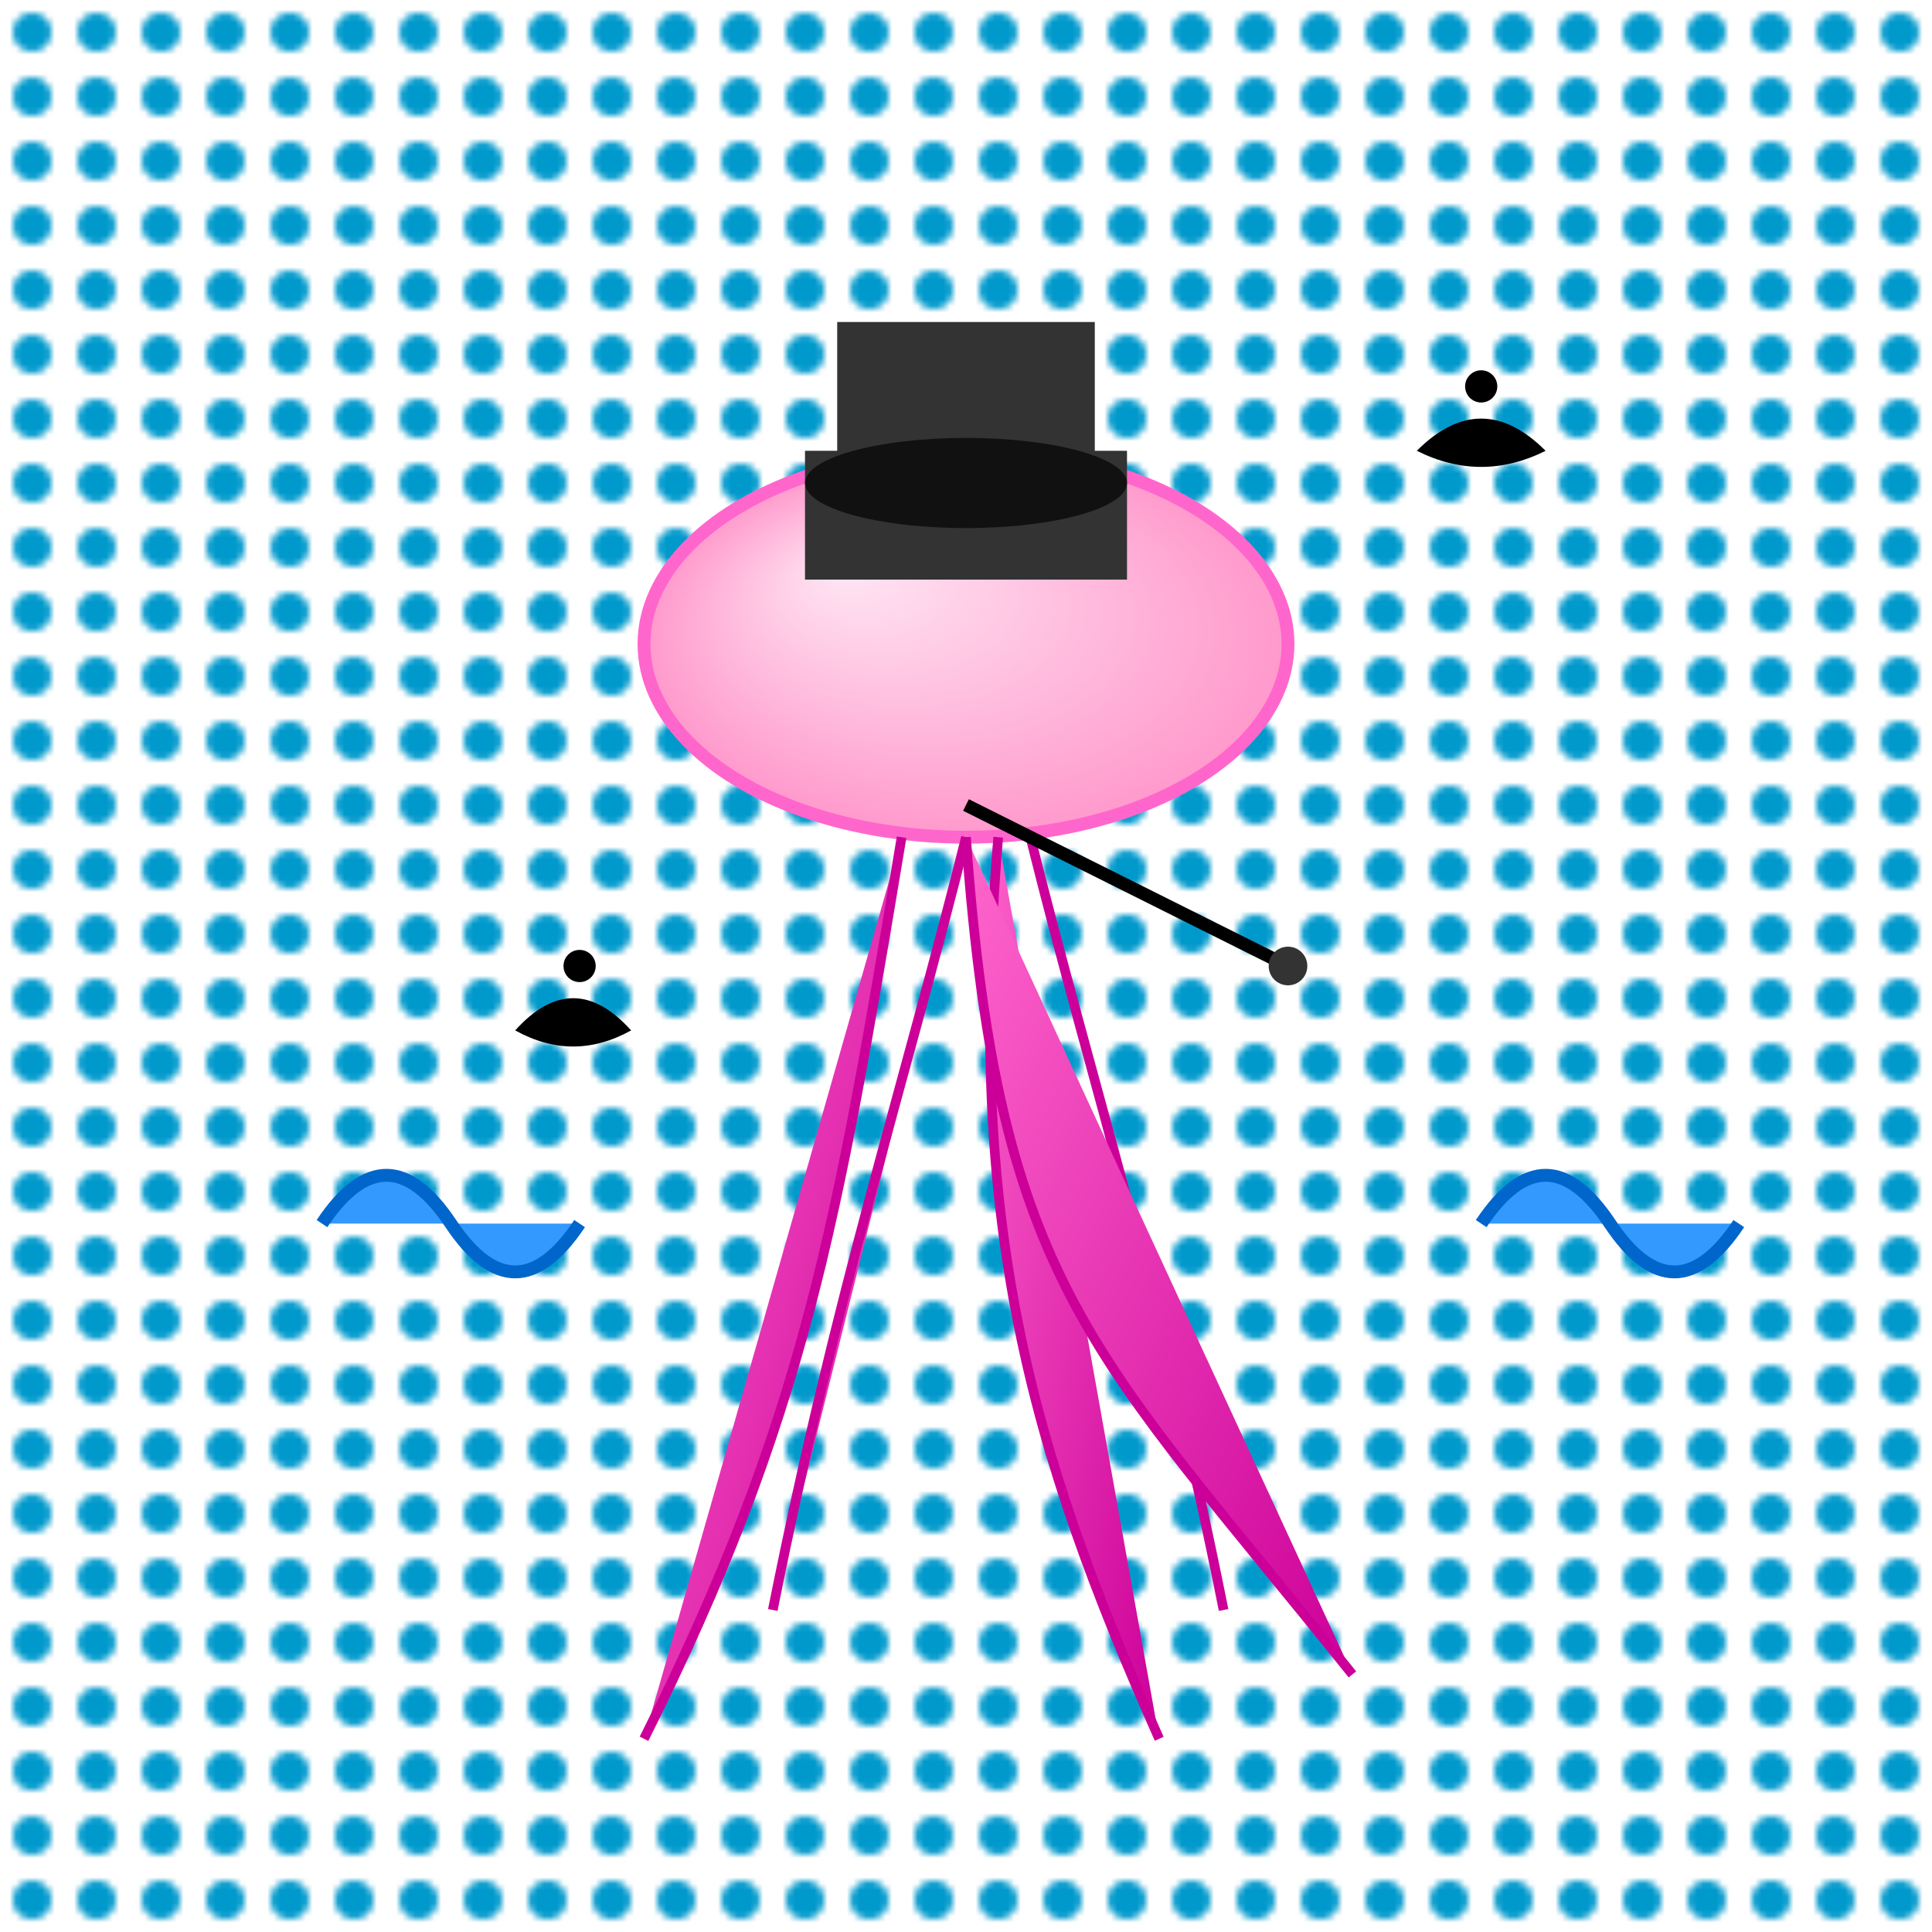
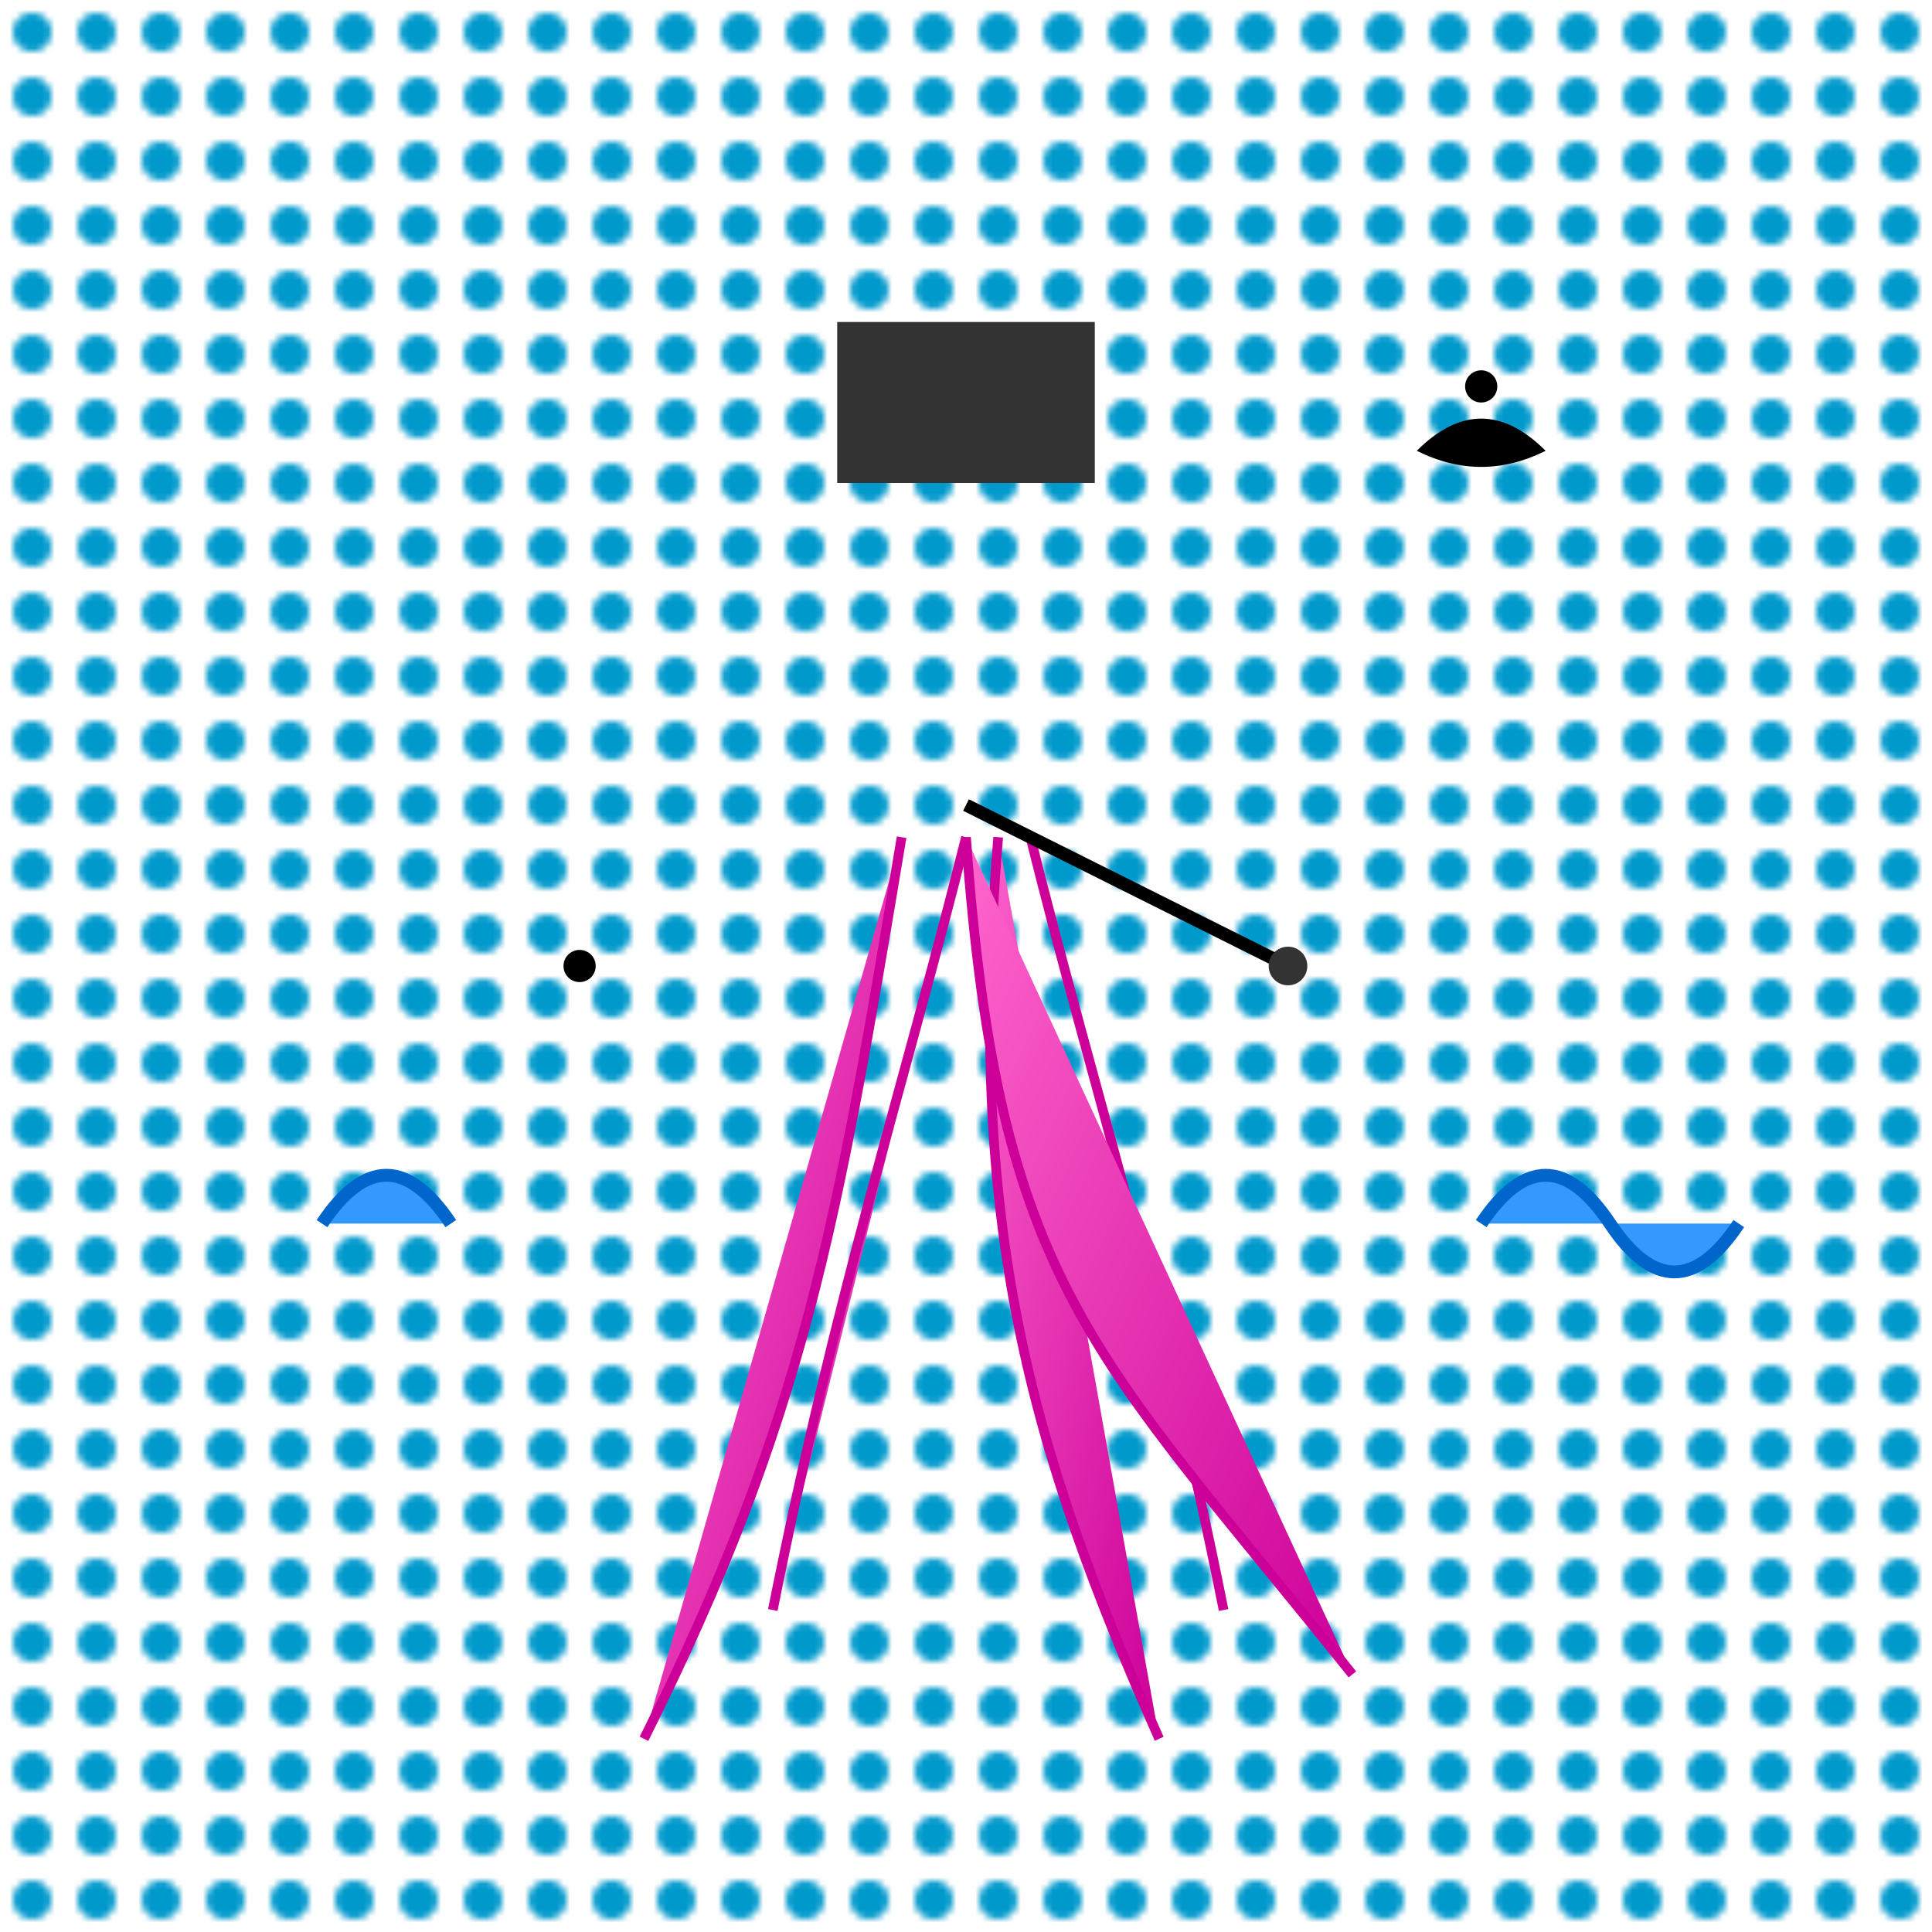
<svg xmlns="http://www.w3.org/2000/svg" viewBox="0 0 300 300">
  <defs>
    <radialGradient id="jellyGradient" cx="0.5" cy="0.5" r="0.5" fx="0.3" fy="0.3">
      <stop offset="0%" stop-color="#ffe6f3" />
      <stop offset="100%" stop-color="#ff99cc" />
    </radialGradient>
    <linearGradient id="tentacleGradient" x1="0%" y1="0%" x2="100%" y2="100%">
      <stop offset="0%" stop-color="#ff66cc" />
      <stop offset="100%" stop-color="#cc0099" />
    </linearGradient>
    <pattern id="backgroundPattern" x="0" y="0" width="10" height="10" patternUnits="userSpaceOnUse">
      <circle cx="5" cy="5" r="3" fill="#0099cc" />
    </pattern>
  </defs>
  <rect width="100%" height="100%" fill="url(#backgroundPattern)" />
-   <ellipse cx="150" cy="100" rx="50" ry="30" fill="url(#jellyGradient)" stroke="#ff66cc" stroke-width="2" />
  <g fill="url(#tentacleGradient)" stroke="#cc0099" stroke-width="1.5">
    <path d="M150,130 C140,170 130,200 120,250" />
    <path d="M160,130 C170,170 180,200 190,250" />
    <path d="M140,130 C130,190 125,220 100,270" />
    <path d="M155,130 C150,190 160,225 180,270" />
    <path d="M150,130 C155,200 170,210 210,260" />
  </g>
  <g>
-     <rect x="125" y="70" width="50" height="20" fill="#333" />
    <rect x="130" y="50" width="40" height="25" fill="#333" />
-     <ellipse cx="150" cy="75" rx="25" ry="7" fill="#111" />
  </g>
  <line x1="150" y1="125" x2="200" y2="150" stroke="#000" stroke-width="2" />
  <circle cx="200" cy="150" r="3" fill="#333" />
  <g fill="#3399ff" stroke="#0066cc" stroke-width="2">
-     <path d="M50,190 Q60,175 70,190 T90,190" />
+     <path d="M50,190 Q60,175 70,190 " />
    <path d="M230,190 Q240,175 250,190 T270,190" />
  </g>
  <g fill="#000">
    <path d="M220,70 Q230,60 240,70 Q230,75 220,70 Z" />
-     <path d="M80,160 Q89,150 98,160 Q89,165 80,160 Z" />
    <circle cx="230" cy="60" r="2.5" />
    <circle cx="90" cy="150" r="2.5" />
  </g>
</svg>